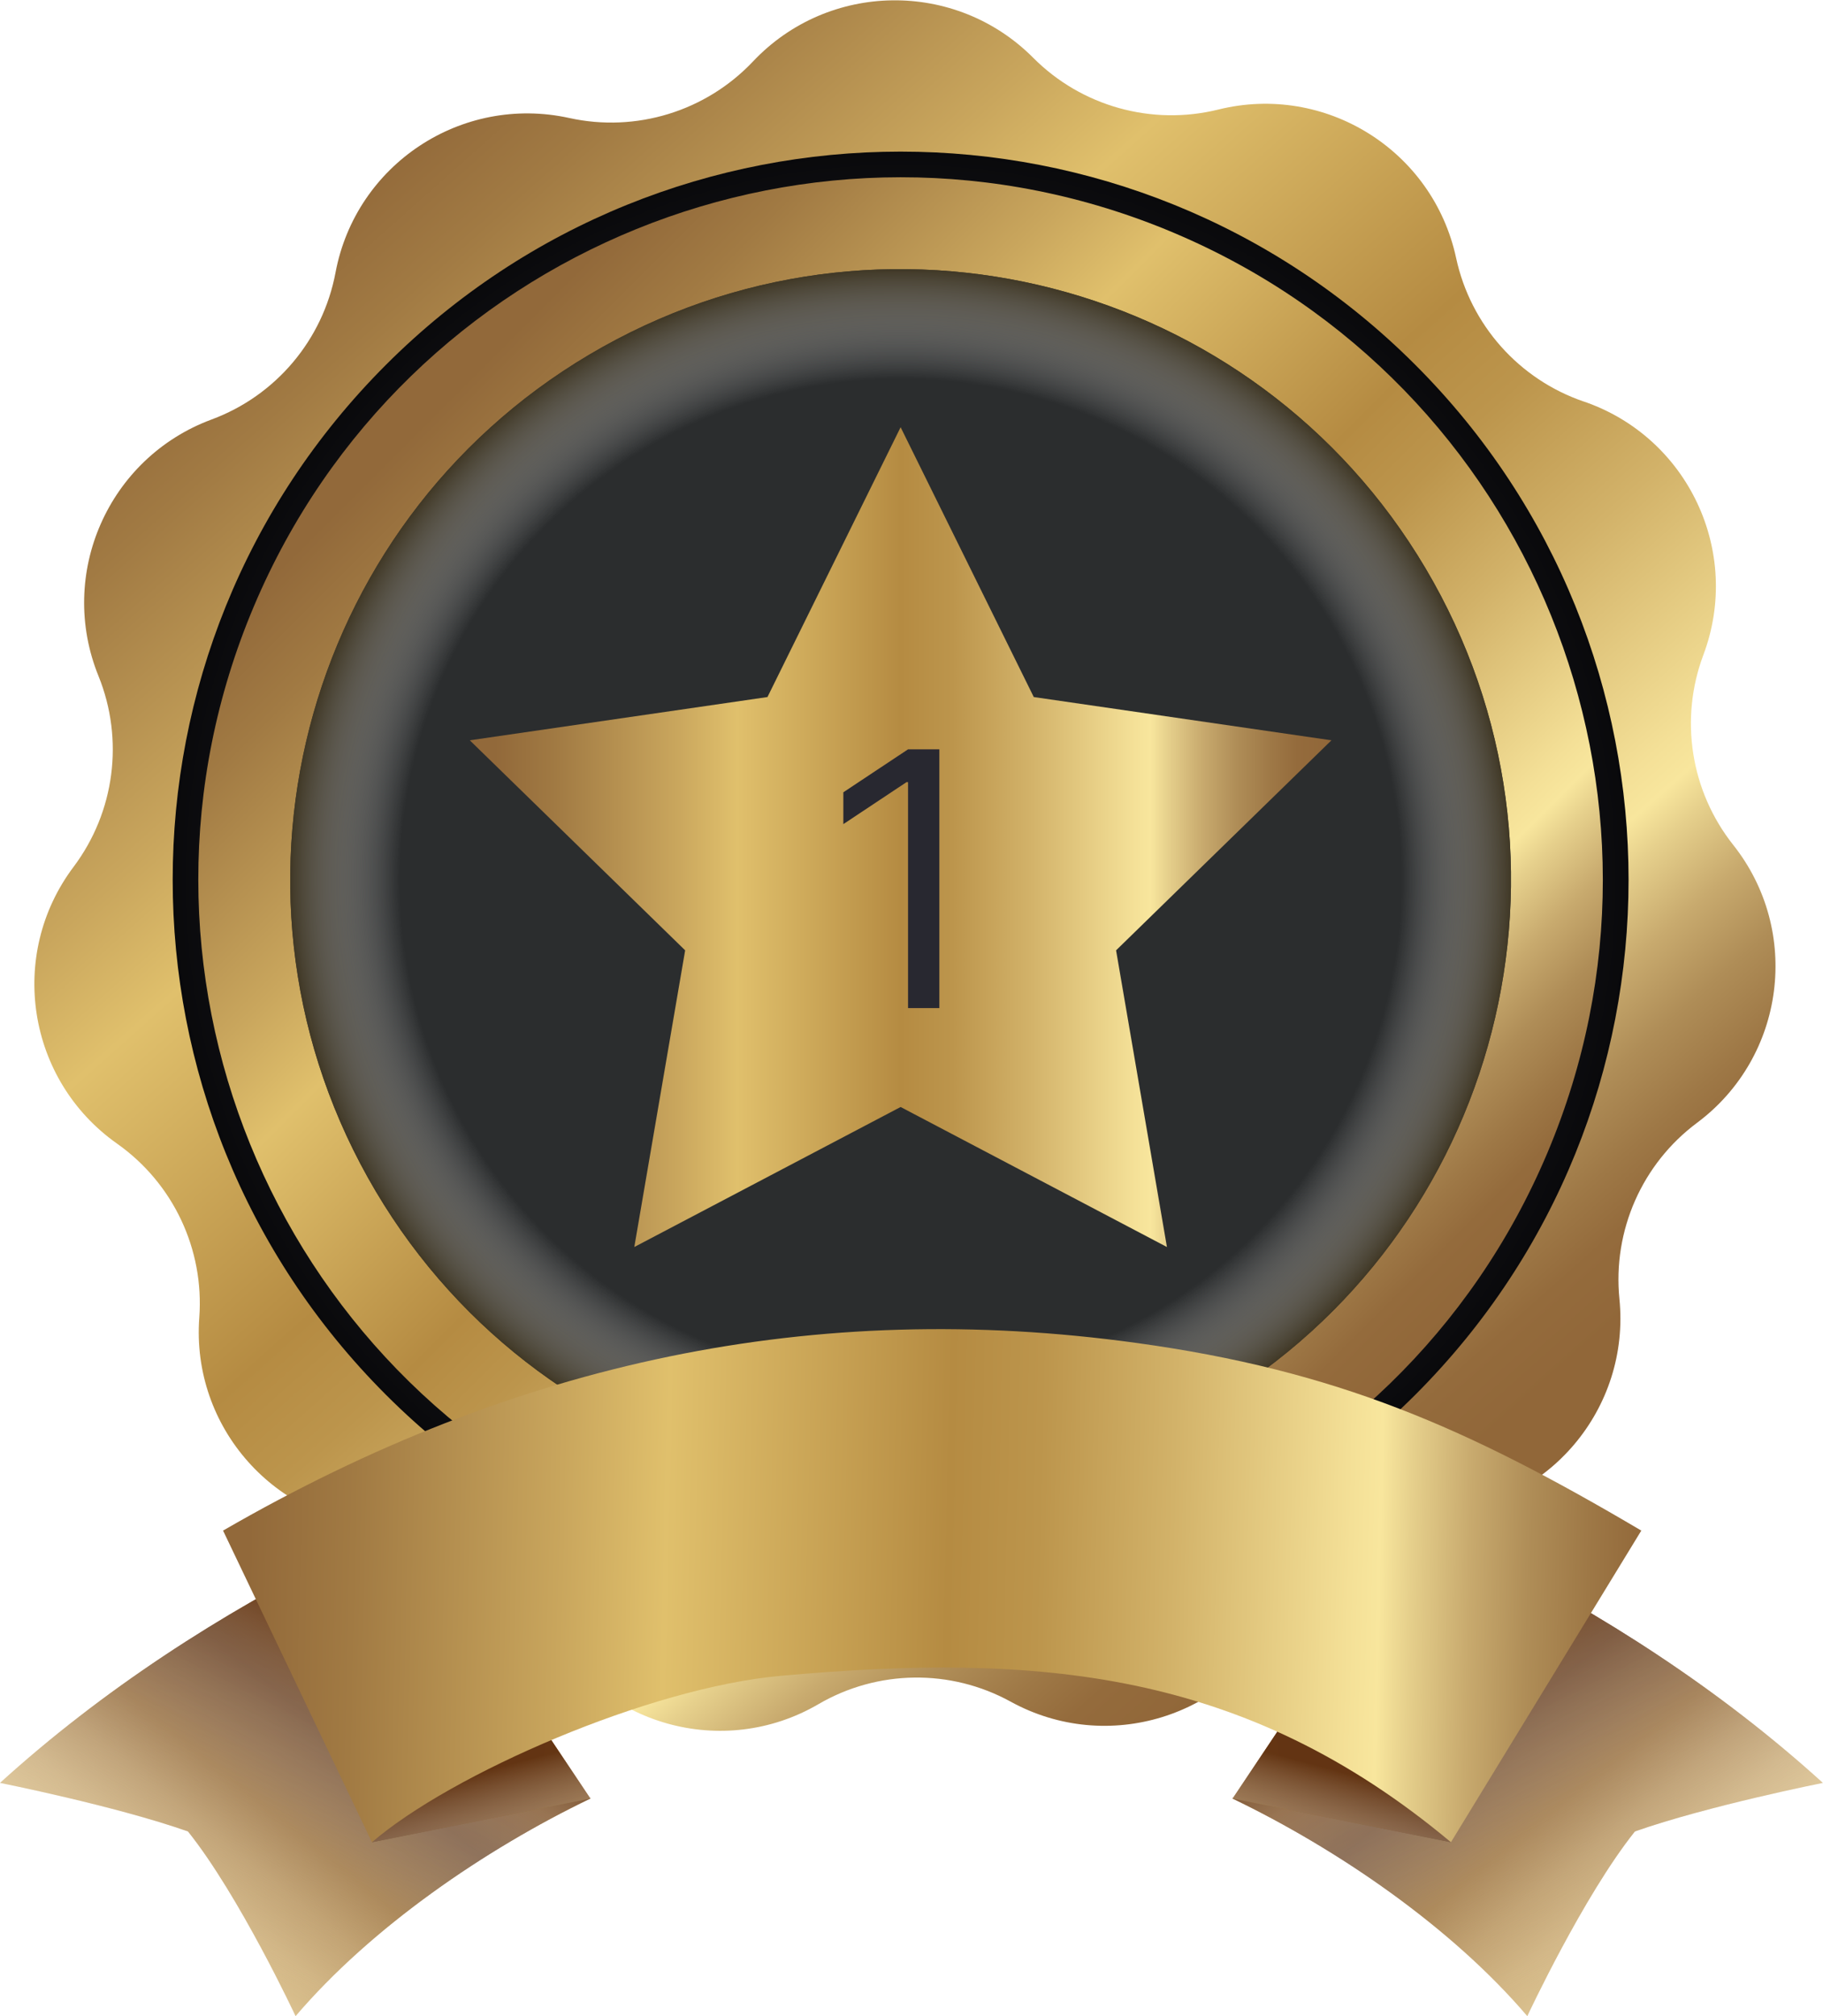
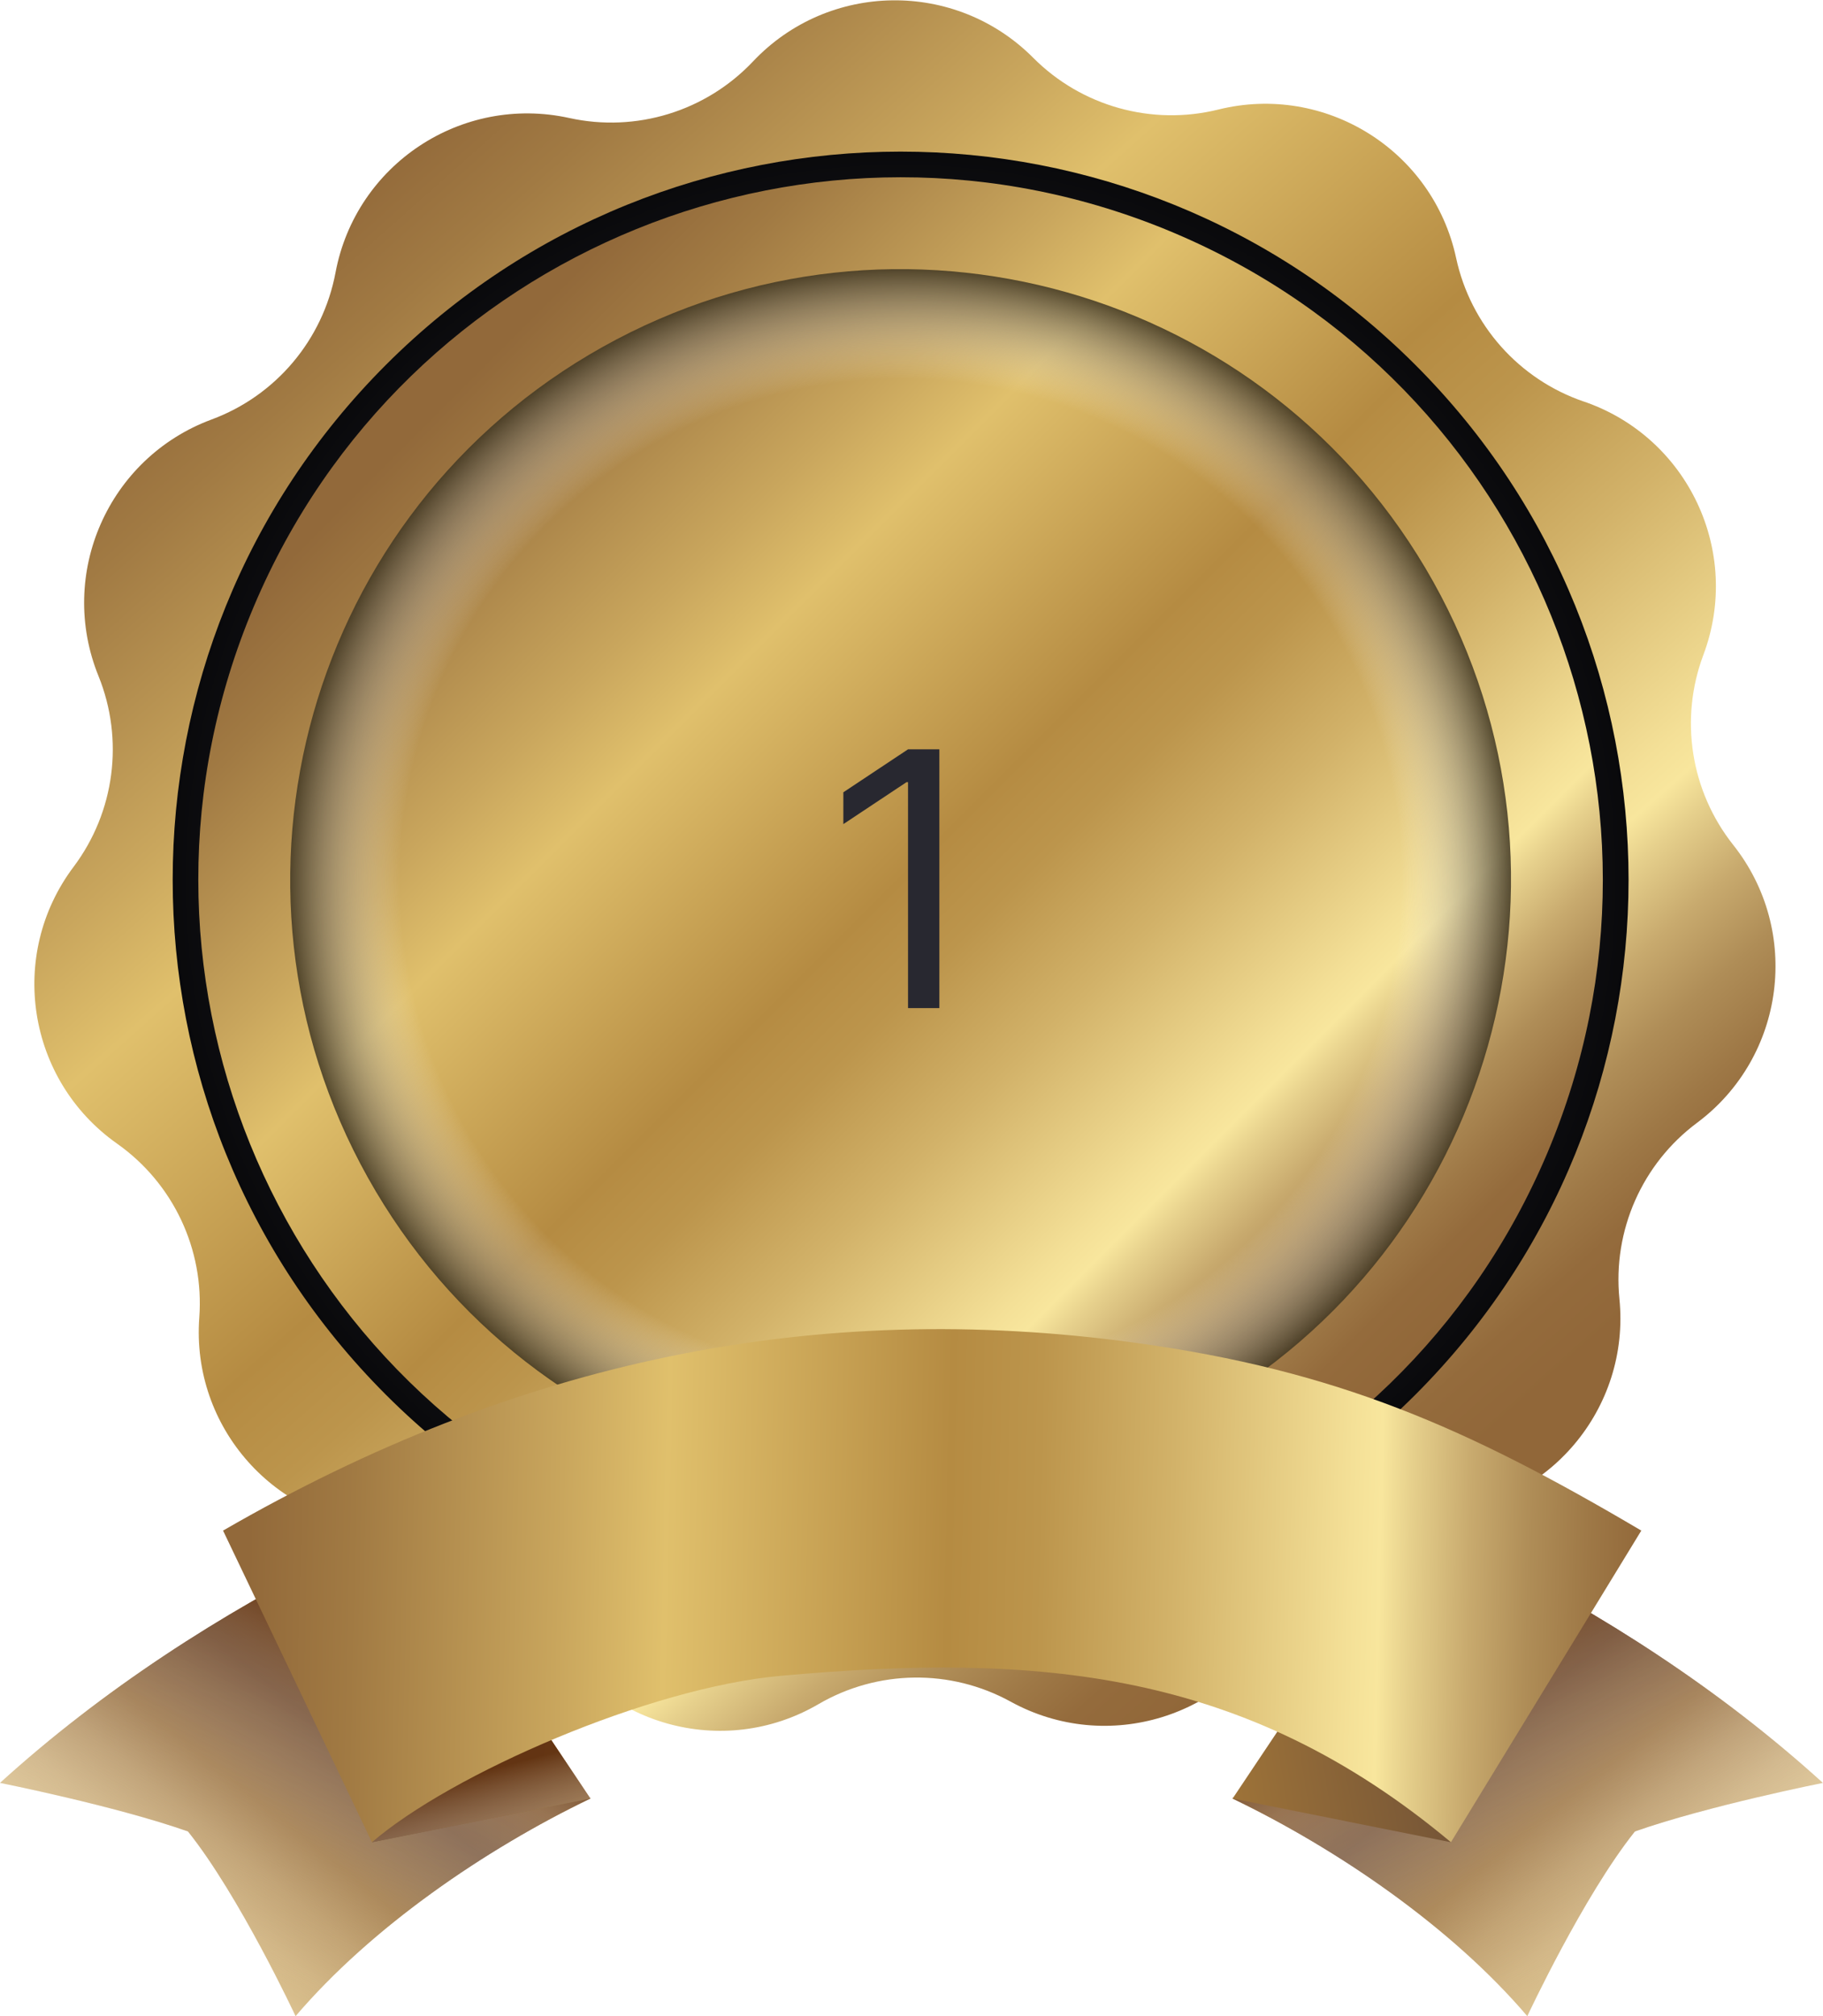
<svg xmlns="http://www.w3.org/2000/svg" width="123" height="136" viewBox="0 0 123 136" fill="none">
  <g clipPath="url(#clip0_38_2123)">
    <path d="M106.851 27.081C113.882 29.48 117.543 37.217 114.929 44.175C113.303 48.504 114.068 53.368 116.941 56.992C121.559 62.813 120.453 71.301 114.498 75.741C110.793 78.504 108.804 83.011 109.264 87.615C110.006 95.011 104.482 101.553 97.072 102.065C92.462 102.384 88.348 105.102 86.254 109.223C82.883 115.847 74.701 118.364 68.19 114.785C64.136 112.557 59.213 112.624 55.218 114.956C48.803 118.698 40.554 116.396 37.013 109.869C34.807 105.808 30.627 103.194 26.009 103.001C18.584 102.681 12.897 96.288 13.446 88.877C13.788 84.266 11.679 79.811 7.9 77.145C1.826 72.86 0.497 64.41 4.967 58.469C7.744 54.771 8.383 49.893 6.645 45.601C3.853 38.717 7.306 30.883 14.27 28.299C18.607 26.695 21.784 22.93 22.638 18.386C24.012 11.079 31.147 6.364 38.409 7.96C42.923 8.955 47.63 7.507 50.808 4.144C55.909 -1.255 64.47 -1.366 69.712 3.898C72.971 7.173 77.716 8.502 82.208 7.388C89.417 5.606 96.679 10.136 98.245 17.398C99.218 21.92 102.492 25.596 106.866 27.089L106.851 27.081Z" fill="url(#paint0_linear_38_2123)" />
    <path d="M95.496 94.081C114.677 74.898 114.677 43.797 95.496 24.614C76.315 5.431 45.217 5.431 26.036 24.614C6.856 43.797 6.856 74.898 26.036 94.081C45.217 113.263 76.315 113.263 95.496 94.081Z" fill="url(#paint1_radial_38_2123)" />
    <path d="M104.399 77.78C114.58 53.677 103.295 25.884 79.195 15.703C55.095 5.522 27.306 16.807 17.125 40.91C6.945 65.012 18.229 92.805 42.329 102.986C66.43 113.168 94.219 101.882 104.399 77.78Z" fill="url(#paint2_linear_38_2123)" />
-     <path d="M80.854 95.293C100.706 84.197 107.805 59.106 96.71 39.252C85.615 19.398 60.528 12.299 40.676 23.395C20.824 34.491 13.725 59.581 24.82 79.435C35.915 99.289 61.002 106.389 80.854 95.293Z" fill="#2B2D2E" />
    <path style="mix-blend-mode:multiply" d="M80.854 95.293C100.706 84.197 107.805 59.106 96.71 39.252C85.615 19.398 60.528 12.299 40.676 23.395C20.824 34.491 13.725 59.581 24.82 79.435C35.915 99.289 61.002 106.389 80.854 95.293Z" fill="url(#paint3_radial_38_2123)" />
-     <path d="M60.766 28.819L69.75 47.019L89.834 49.937L75.303 64.105L78.734 84.117L60.766 74.672L42.797 84.117L46.228 64.105L31.697 49.937L51.782 47.019L60.766 28.819Z" fill="url(#paint4_linear_38_2123)" />
-     <path d="M63.38 50.545V68H61.266V52.761H61.164L56.902 55.591V53.443L61.266 50.545H63.38Z" fill="#C8954E" />
    <path d="M63.38 50.545V68H61.266V52.761H61.164L56.902 55.591V53.443L61.266 50.545H63.38Z" fill="#282830" />
    <path d="M99.82 104.708C108.15 108.882 116.08 113.991 122.992 120.265C122.992 120.265 115.234 121.81 110.311 123.54C106.836 127.884 103.049 136 103.049 136C97.934 130 90.279 124.743 83.158 121.32C88.987 116.137 94.6 110.508 99.82 104.716V104.708Z" fill="url(#paint5_linear_38_2123)" />
    <path style="mix-blend-mode:multiply" d="M99.82 104.708C108.15 108.882 116.08 113.991 122.992 120.265C122.992 120.265 115.234 121.81 110.311 123.54C106.836 127.884 103.049 136 103.049 136C97.934 130 90.279 124.743 83.158 121.32C88.987 116.137 94.6 110.508 99.82 104.716V104.708Z" fill="url(#paint6_linear_38_2123)" />
    <path d="M97.897 124.268L83.166 121.32L90.531 110.307L97.897 124.268Z" fill="url(#paint7_linear_38_2123)" />
-     <path style="mix-blend-mode:multiply" d="M97.897 124.268L83.166 121.32L90.531 110.307L97.897 124.268Z" fill="url(#paint8_linear_38_2123)" />
+     <path style="mix-blend-mode:multiply" d="M97.897 124.268L90.531 110.307L97.897 124.268Z" fill="url(#paint8_linear_38_2123)" />
    <path d="M23.173 104.708C14.842 108.882 6.913 113.991 0 120.265C0 120.265 7.759 121.81 12.682 123.54C16.157 127.884 19.943 136 19.943 136C25.059 130 32.714 124.743 39.834 121.32C34.006 116.137 28.393 110.508 23.173 104.716V104.708Z" fill="url(#paint9_linear_38_2123)" />
    <path style="mix-blend-mode:multiply" d="M23.173 104.708C14.842 108.882 6.913 113.991 0 120.265C0 120.265 7.759 121.81 12.682 123.54C16.157 127.884 19.943 136 19.943 136C25.059 130 32.714 124.743 39.834 121.32C34.006 116.137 28.393 110.508 23.173 104.716V104.708Z" fill="url(#paint10_linear_38_2123)" />
    <path d="M25.096 124.268L39.834 121.32L32.469 110.307L25.096 124.268Z" fill="url(#paint11_linear_38_2123)" />
    <path style="mix-blend-mode:multiply" d="M25.096 124.268L39.834 121.32L32.469 110.307L25.096 124.268Z" fill="url(#paint12_linear_38_2123)" />
    <path d="M97.896 124.268L110.741 103.246C98.973 96.295 90.197 92.449 76.661 90.585C55.025 87.607 34.874 91.781 15.05 103.246L25.096 124.268C30.449 119.656 43.776 113.849 52.634 113.047C70.053 111.466 83.982 112.632 97.896 124.268Z" fill="url(#paint13_linear_38_2123)" />
  </g>
  <defs>
    <linearGradient id="paint0_linear_38_2123" x1="18.065" y1="12.396" x2="96.526" y2="100.574" gradientUnits="userSpaceOnUse">
      <stop offset="0.03" stop-color="#92693A" />
      <stop offset="0.1" stop-color="#A17A43" />
      <stop offset="0.24" stop-color="#C9A65D" />
      <stop offset="0.31" stop-color="#E0C06C" />
      <stop offset="0.5" stop-color="#B58B42" />
      <stop offset="0.56" stop-color="#BC954C" />
      <stop offset="0.65" stop-color="#D2B269" />
      <stop offset="0.77" stop-color="#F4E097" />
      <stop offset="0.79" stop-color="#F8E69D" />
      <stop offset="0.81" stop-color="#E6D08C" />
      <stop offset="0.85" stop-color="#C8AA6E" />
      <stop offset="0.89" stop-color="#AF8D57" />
      <stop offset="0.93" stop-color="#9E7846" />
      <stop offset="0.96" stop-color="#946B3C" />
      <stop offset="1" stop-color="#916739" />
    </linearGradient>
    <radialGradient id="paint1_radial_38_2123" cx="0" cy="0" r="1" gradientUnits="userSpaceOnUse" gradientTransform="translate(60.765 59.351) rotate(31.653) scale(49.117 49.119)">
      <stop offset="0.24" stop-color="#282830" />
      <stop offset="0.5" stop-color="#25252C" />
      <stop offset="0.74" stop-color="#1B1B21" />
      <stop offset="0.96" stop-color="#0C0C0F" />
      <stop offset="1" stop-color="#09090B" />
    </radialGradient>
    <linearGradient id="paint2_linear_38_2123" x1="27.27" y1="25.848" x2="94.263" y2="92.835" gradientUnits="userSpaceOnUse">
      <stop offset="0.03" stop-color="#92693A" />
      <stop offset="0.1" stop-color="#A17A43" />
      <stop offset="0.24" stop-color="#C9A65D" />
      <stop offset="0.31" stop-color="#E0C06C" />
      <stop offset="0.5" stop-color="#B58B42" />
      <stop offset="0.56" stop-color="#BC954C" />
      <stop offset="0.65" stop-color="#D2B269" />
      <stop offset="0.77" stop-color="#F4E097" />
      <stop offset="0.79" stop-color="#F8E69D" />
      <stop offset="0.81" stop-color="#E6D08C" />
      <stop offset="0.85" stop-color="#C8AA6E" />
      <stop offset="0.89" stop-color="#AF8D57" />
      <stop offset="0.93" stop-color="#9E7846" />
      <stop offset="0.96" stop-color="#946B3C" />
      <stop offset="1" stop-color="#916739" />
    </linearGradient>
    <radialGradient id="paint3_radial_38_2123" cx="0" cy="0" r="1" gradientUnits="userSpaceOnUse" gradientTransform="translate(60.766 59.343) rotate(45.003) scale(42.584 42.584)">
      <stop offset="0.8" stop-color="white" stop-opacity="0" />
      <stop offset="1" stop-color="#291E06" />
    </radialGradient>
    <linearGradient id="paint4_linear_38_2123" x1="31.697" y1="56.464" x2="89.834" y2="56.464" gradientUnits="userSpaceOnUse">
      <stop offset="0.03" stop-color="#92693A" />
      <stop offset="0.1" stop-color="#A17A43" />
      <stop offset="0.24" stop-color="#C9A65D" />
      <stop offset="0.31" stop-color="#E0C06C" />
      <stop offset="0.5" stop-color="#B58B42" />
      <stop offset="0.56" stop-color="#BC954C" />
      <stop offset="0.65" stop-color="#D2B269" />
      <stop offset="0.77" stop-color="#F4E097" />
      <stop offset="0.79" stop-color="#F8E69D" />
      <stop offset="0.81" stop-color="#E6D08C" />
      <stop offset="0.85" stop-color="#C8AA6E" />
      <stop offset="0.89" stop-color="#AF8D57" />
      <stop offset="0.93" stop-color="#9E7846" />
      <stop offset="0.96" stop-color="#946B3C" />
      <stop offset="1" stop-color="#916739" />
    </linearGradient>
    <linearGradient id="paint5_linear_38_2123" x1="111.929" y1="131.723" x2="96.551" y2="112.73" gradientUnits="userSpaceOnUse">
      <stop stop-color="#E1C999" />
      <stop offset="0.08" stop-color="#DCC392" />
      <stop offset="0.2" stop-color="#D0B380" />
      <stop offset="0.34" stop-color="#BC9962" />
      <stop offset="0.49" stop-color="#9F7438" />
      <stop offset="0.76" stop-color="#745437" />
      <stop offset="0.8" stop-color="#7C5C3B" />
      <stop offset="0.87" stop-color="#957249" />
      <stop offset="0.96" stop-color="#BC975F" />
      <stop offset="0.97" stop-color="#BD9860" />
    </linearGradient>
    <linearGradient id="paint6_linear_38_2123" x1="97.723" y1="110.381" x2="108.752" y2="131.833" gradientUnits="userSpaceOnUse">
      <stop stop-color="#613211" stop-opacity="0.95" />
      <stop offset="0.36" stop-color="#A18572" stop-opacity="0.56" />
      <stop offset="0.78" stop-color="#E5DDD8" stop-opacity="0.16" />
      <stop offset="1" stop-color="white" stop-opacity="0" />
    </linearGradient>
    <linearGradient id="paint7_linear_38_2123" x1="97.318" y1="116.783" x2="82.334" y2="119.232" gradientUnits="userSpaceOnUse">
      <stop stop-color="#745437" />
      <stop offset="1" stop-color="#9F7438" />
    </linearGradient>
    <linearGradient id="paint8_linear_38_2123" x1="91.348" y1="119.745" x2="88.452" y2="130.542" gradientUnits="userSpaceOnUse">
      <stop stop-color="#613211" stop-opacity="0.95" />
      <stop offset="0.36" stop-color="#A18572" stop-opacity="0.56" />
      <stop offset="0.78" stop-color="#E5DDD8" stop-opacity="0.16" />
      <stop offset="1" stop-color="white" stop-opacity="0" />
    </linearGradient>
    <linearGradient id="paint9_linear_38_2123" x1="11.063" y1="131.723" x2="26.442" y2="112.73" gradientUnits="userSpaceOnUse">
      <stop stop-color="#E1C999" />
      <stop offset="0.08" stop-color="#DCC392" />
      <stop offset="0.2" stop-color="#D0B380" />
      <stop offset="0.34" stop-color="#BC9962" />
      <stop offset="0.49" stop-color="#9F7438" />
      <stop offset="0.76" stop-color="#745437" />
      <stop offset="0.8" stop-color="#7C5C3B" />
      <stop offset="0.87" stop-color="#957249" />
      <stop offset="0.96" stop-color="#BC975F" />
      <stop offset="0.97" stop-color="#BD9860" />
    </linearGradient>
    <linearGradient id="paint10_linear_38_2123" x1="25.275" y1="110.388" x2="14.245" y2="131.833" gradientUnits="userSpaceOnUse">
      <stop stop-color="#613211" stop-opacity="0.95" />
      <stop offset="0.36" stop-color="#A18572" stop-opacity="0.56" />
      <stop offset="0.78" stop-color="#E5DDD8" stop-opacity="0.16" />
      <stop offset="1" stop-color="white" stop-opacity="0" />
    </linearGradient>
    <linearGradient id="paint11_linear_38_2123" x1="25.675" y1="116.783" x2="40.658" y2="119.232" gradientUnits="userSpaceOnUse">
      <stop stop-color="#745437" />
      <stop offset="1" stop-color="#9F7438" />
    </linearGradient>
    <linearGradient id="paint12_linear_38_2123" x1="31.644" y1="119.745" x2="34.541" y2="130.542" gradientUnits="userSpaceOnUse">
      <stop stop-color="#613211" stop-opacity="0.95" />
      <stop offset="0.36" stop-color="#A18572" stop-opacity="0.56" />
      <stop offset="0.78" stop-color="#E5DDD8" stop-opacity="0.16" />
      <stop offset="1" stop-color="white" stop-opacity="0" />
    </linearGradient>
    <linearGradient id="paint13_linear_38_2123" x1="13.721" y1="106.231" x2="114.127" y2="108.592" gradientUnits="userSpaceOnUse">
      <stop offset="0.03" stop-color="#92693A" />
      <stop offset="0.1" stop-color="#A17A43" />
      <stop offset="0.24" stop-color="#C9A65D" />
      <stop offset="0.31" stop-color="#E0C06C" />
      <stop offset="0.5" stop-color="#B58B42" />
      <stop offset="0.56" stop-color="#BC954C" />
      <stop offset="0.65" stop-color="#D2B269" />
      <stop offset="0.77" stop-color="#F4E097" />
      <stop offset="0.79" stop-color="#F8E69D" />
      <stop offset="0.81" stop-color="#E6D08C" />
      <stop offset="0.85" stop-color="#C8AA6E" />
      <stop offset="0.89" stop-color="#AF8D57" />
      <stop offset="0.93" stop-color="#9E7846" />
      <stop offset="0.96" stop-color="#946B3C" />
      <stop offset="1" stop-color="#916739" />
    </linearGradient>
    <clipPath id="clip0_38_2123">
      <rect width="123" height="136" fill="white" />
    </clipPath>
  </defs>
</svg>